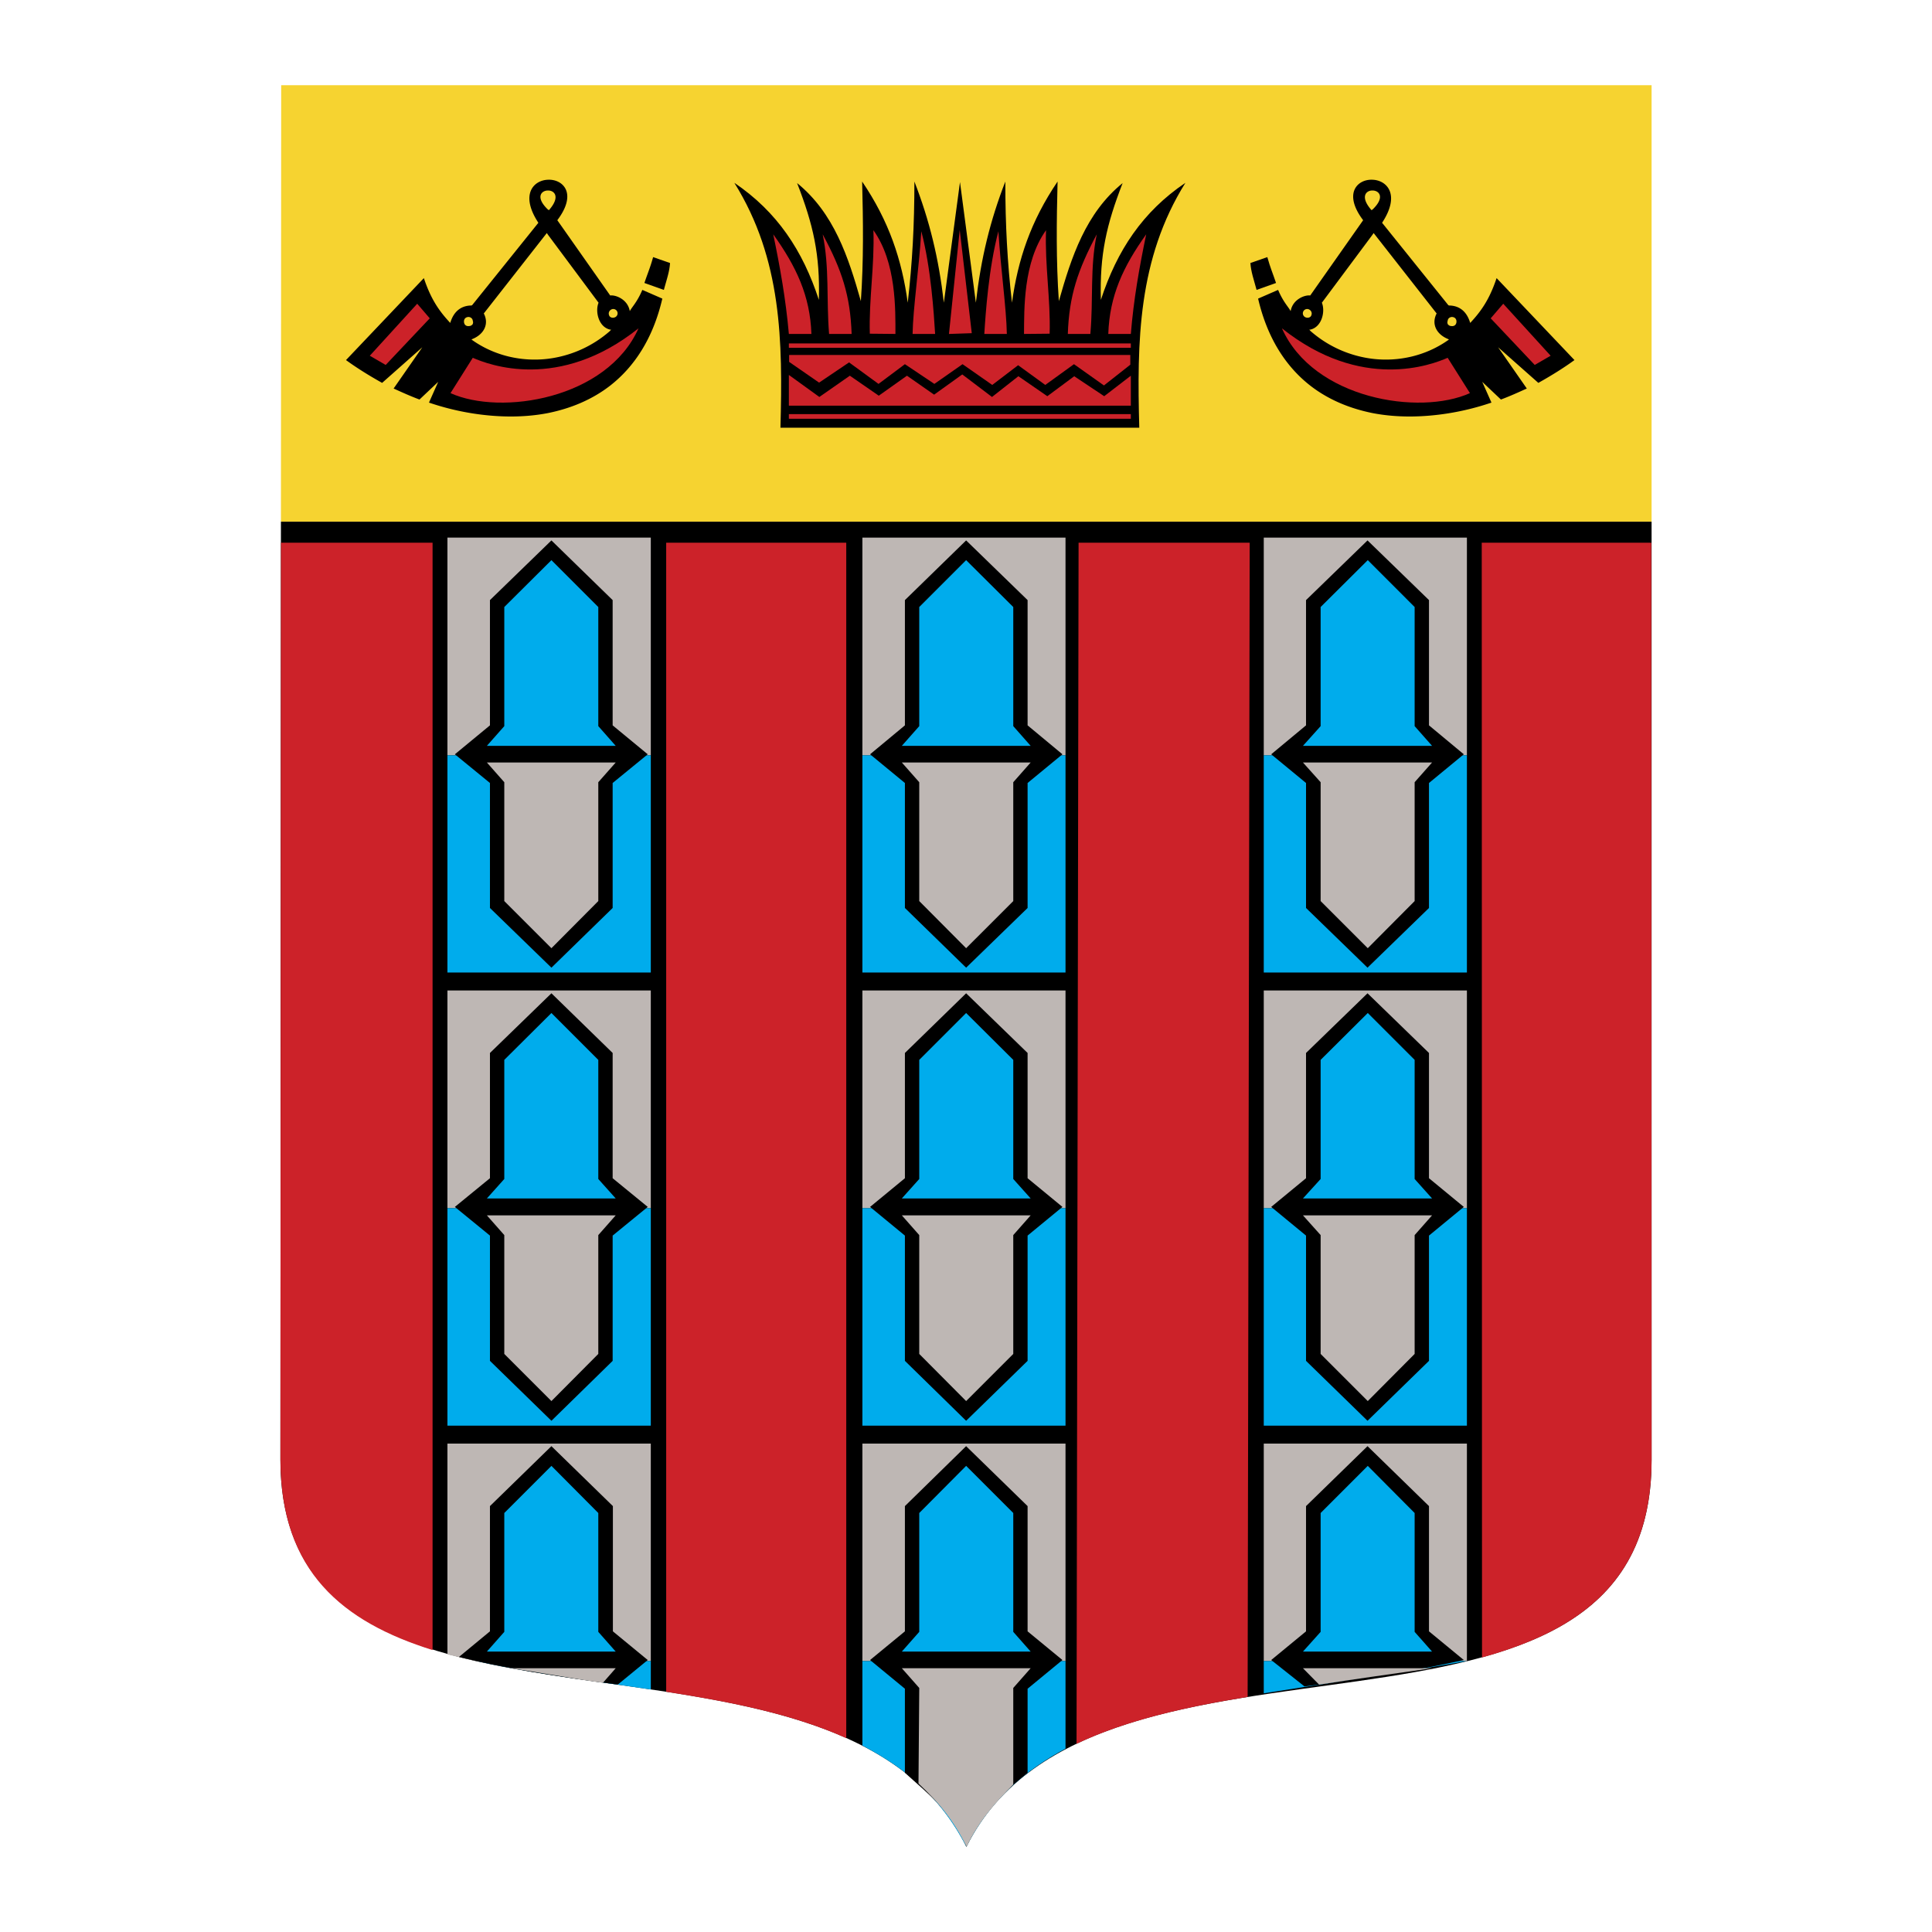
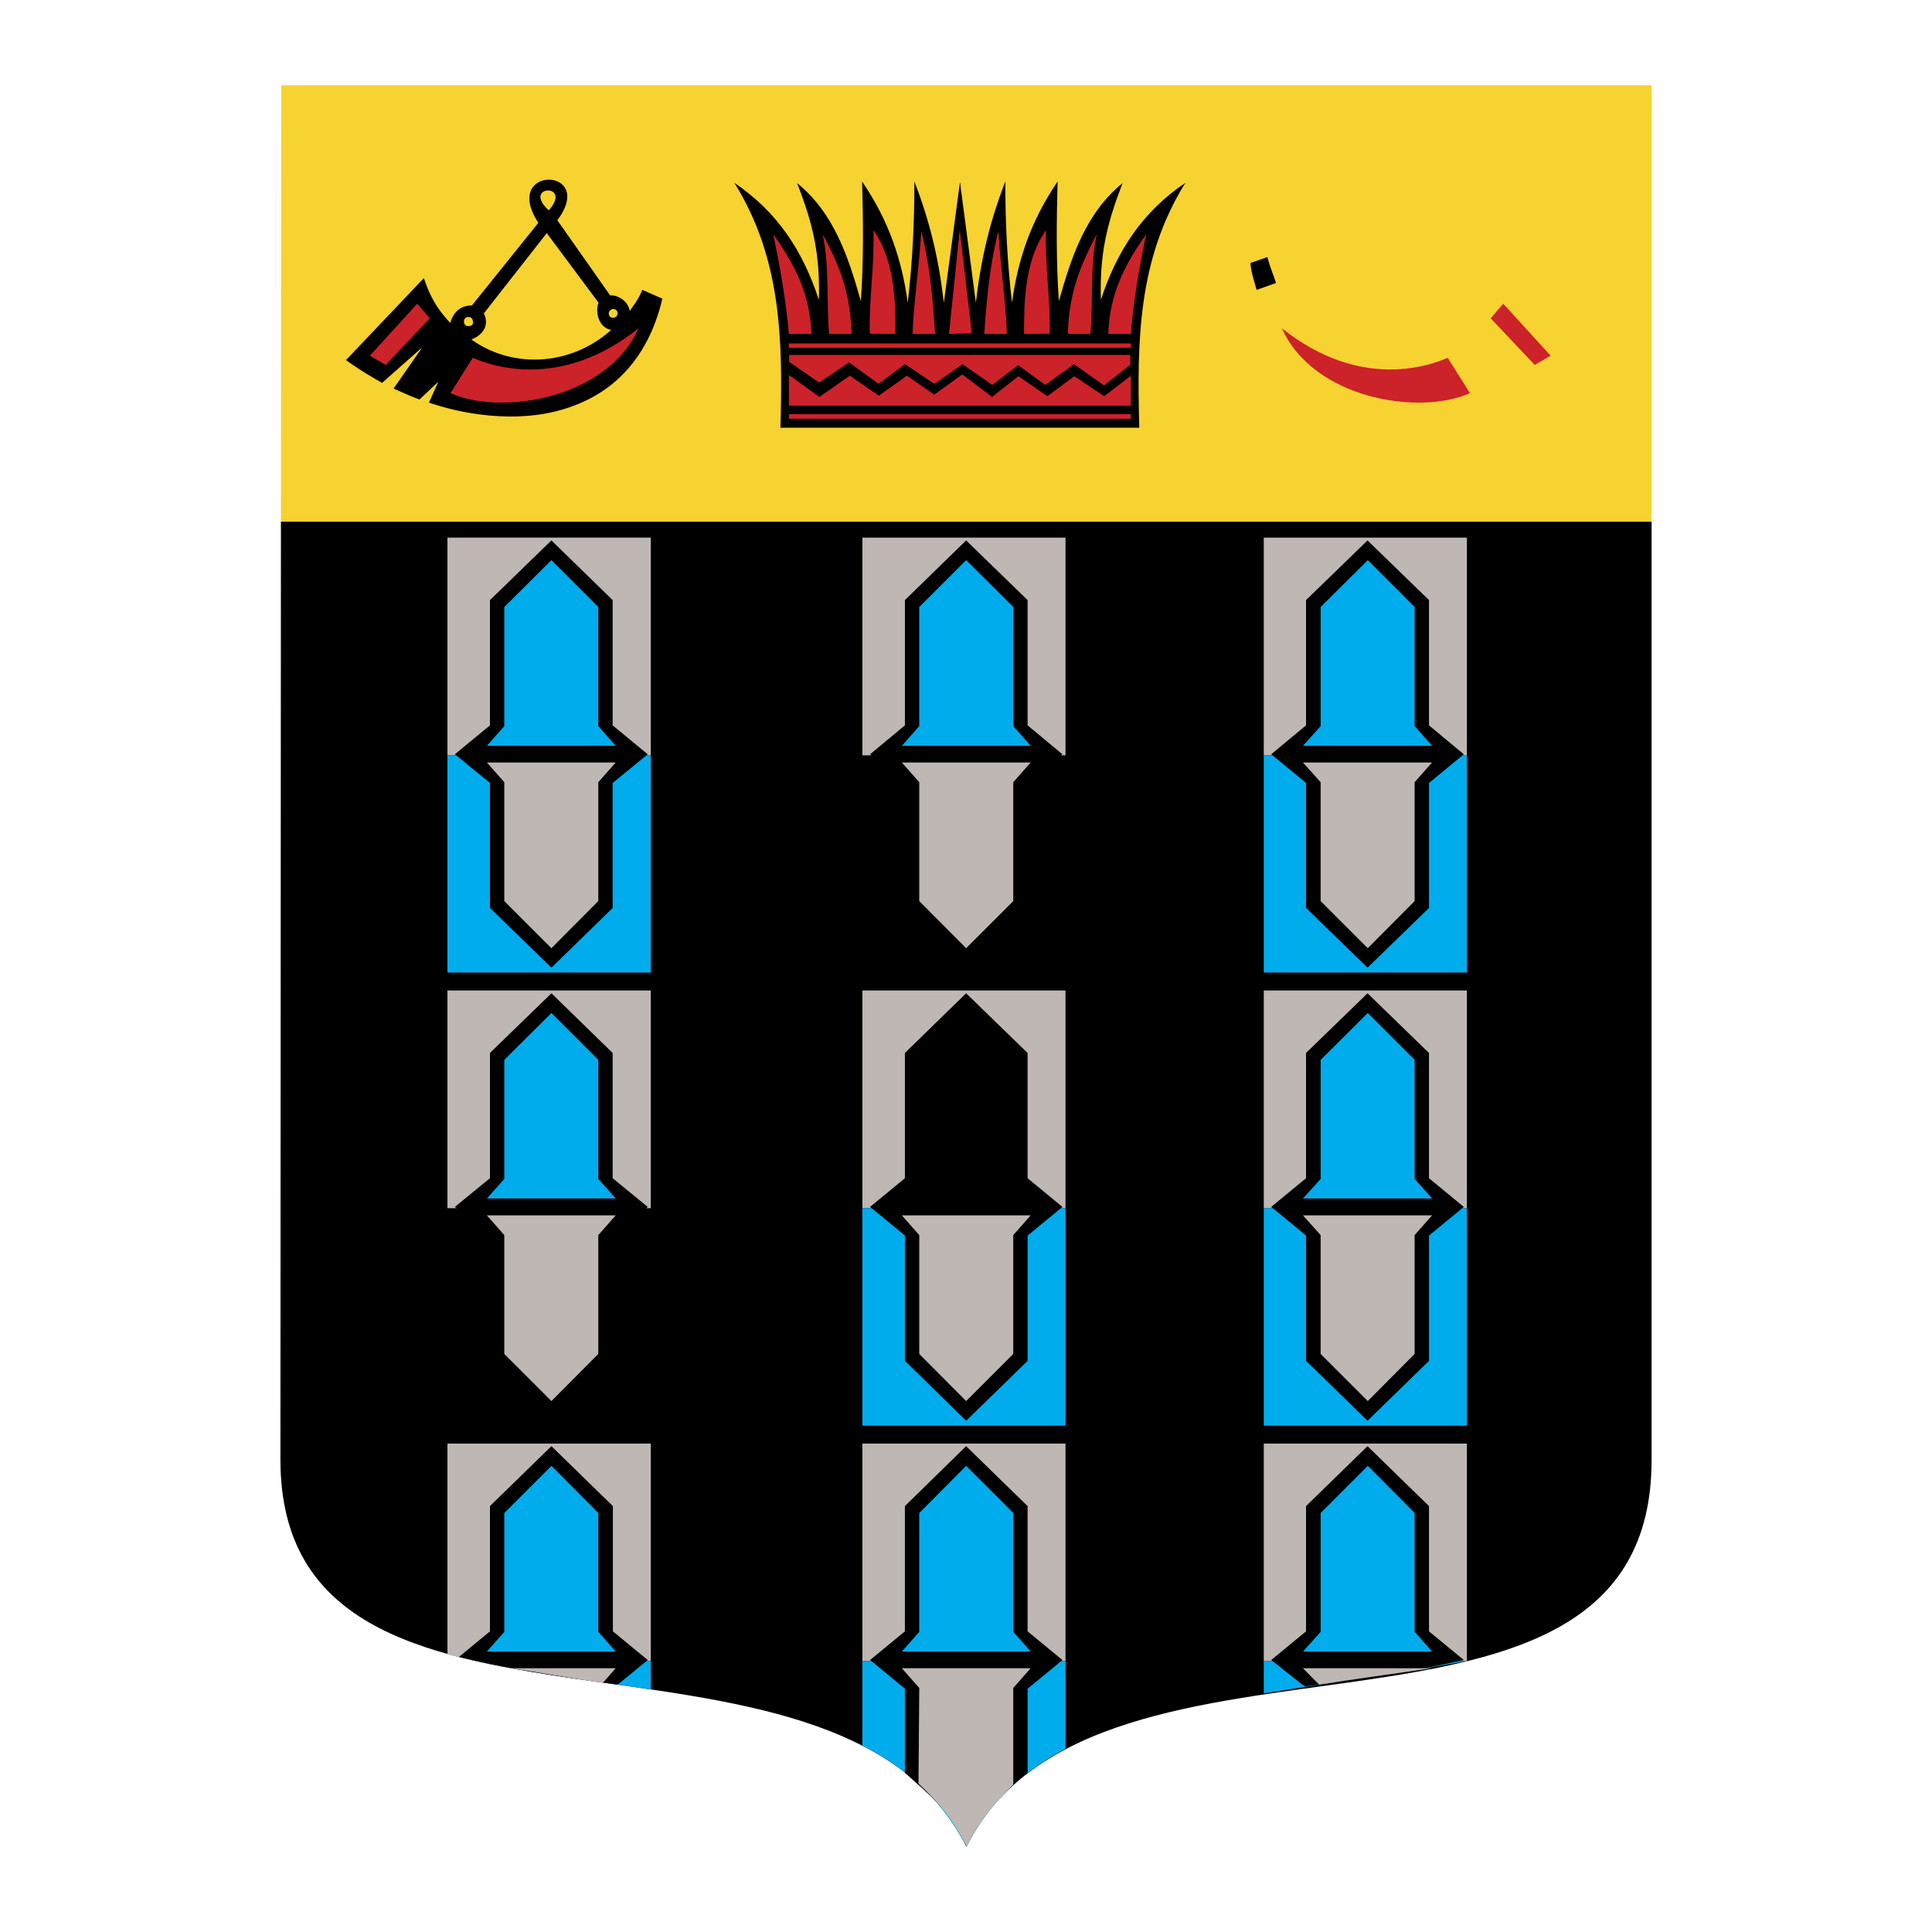
<svg xmlns="http://www.w3.org/2000/svg" width="2500" height="2500" viewBox="0 0 192.756 192.756">
  <g fill-rule="evenodd" clip-rule="evenodd">
    <path fill="#fff" d="M0 0h192.756v192.756H0V0z" />
    <path fill="#f6d330" d="M164.779 52.051V8.504H28.054l-.026 43.547h136.751z" />
    <path d="M164.779 52.051v93.611c0 33.377-55.33 12.6-68.363 38.59-13.136-26.246-68.439-5.648-68.439-38.641l.051-93.56h136.751z" />
    <path fill="#beb7b4" d="M44.64 75.358V53.636h20.291v21.722H44.64z" />
    <path fill="#00acec" d="M44.64 97.029V75.358h20.291v21.671H44.64z" />
    <path d="M64.625 75.256l-3.501 2.863v12.47l-6.108 5.956-6.134-5.956v-12.47l-3.501-2.863 3.501-2.887V59.872l6.134-5.955 6.108 5.955v12.497l3.501 2.887z" />
    <path fill="#00acec" d="M61.43 74.413l-1.738-1.968V60.562l-4.676-4.677-4.703 4.677v11.883l-1.737 1.968H61.43z" />
    <path fill="#beb7b4" d="M61.43 76.074l-1.738 1.968V89.9l-4.676 4.702-4.703-4.702V78.042l-1.737-1.968H61.43zM44.64 120.541V98.818h20.291v21.723H44.64z" />
-     <path fill="#00acec" d="M44.64 142.238v-21.697h20.291v21.697H44.64z" />
    <path d="M64.625 120.414l-3.501 2.861v12.498l-6.108 5.979-6.134-5.979v-12.498l-3.501-2.861 3.501-2.863v-12.496l6.134-5.955 6.108 5.955v12.496l3.501 2.863z" />
    <path fill="#00acec" d="M61.43 119.57l-1.738-1.943v-11.883l-4.676-4.676-4.703 4.676v11.883l-1.737 1.943H61.43z" />
    <path fill="#beb7b4" d="M61.43 121.256l-1.738 1.969v11.857l-4.676 4.703-4.703-4.703v-11.857l-1.737-1.969H61.43zM86.041 75.358V53.636h20.266v21.722H86.041z" />
-     <path fill="#00acec" d="M86.041 97.029V75.358h20.266v21.671H86.041z" />
    <path d="M106 75.256l-3.477 2.863v12.47l-6.132 5.956-6.108-5.956v-12.47l-3.476-2.863 3.476-2.887V59.872l6.108-5.955 6.132 5.955v12.497L106 75.256z" />
    <path fill="#00acec" d="M102.83 74.413l-1.736-1.968V60.562l-4.703-4.677-4.677 4.677v11.883l-1.738 1.968h12.854z" />
    <path fill="#beb7b4" d="M102.83 76.074l-1.736 1.968V89.9l-4.703 4.702-4.677-4.702V78.042l-1.738-1.968h12.854zM86.041 120.541V98.818h20.266v21.723H86.041z" />
    <path fill="#00acec" d="M86.041 142.238v-21.697h20.266v21.697H86.041z" />
    <path d="M106 120.414l-3.477 2.861v12.498l-6.132 5.979-6.108-5.979v-12.498l-3.476-2.861 3.476-2.863v-12.496l6.108-5.955 6.132 5.955v12.496l3.477 2.863z" />
-     <path fill="#00acec" d="M102.83 119.57l-1.736-1.943v-11.883l-4.703-4.676-4.677 4.676v11.883l-1.738 1.943h12.854z" />
    <path fill="#beb7b4" d="M102.83 121.256l-1.736 1.969v11.857l-4.703 4.703-4.677-4.703v-11.857l-1.738-1.969h12.854zM126.086 75.358V53.636h20.268v21.722h-20.268z" />
    <path fill="#00acec" d="M126.086 97.029V75.358h20.268v21.671h-20.268z" />
    <path d="M146.045 75.256l-3.475 2.863v12.47l-6.132 5.956-6.135-5.956v-12.47l-3.475-2.863 3.475-2.887V59.872l6.135-5.955 6.132 5.955v12.497l3.475 2.887z" />
    <path fill="#00acec" d="M142.877 74.413l-1.738-1.968V60.562l-4.676-4.677-4.703 4.677v11.883l-1.764 1.968h12.881z" />
    <path fill="#beb7b4" d="M142.877 76.074l-1.738 1.968V89.9l-4.676 4.702-4.703-4.702V78.042l-1.764-1.968h12.881zM126.086 120.541V98.818h20.268v21.723h-20.268z" />
    <path fill="#00acec" d="M126.086 142.238v-21.697h20.268v21.697h-20.268z" />
    <path d="M146.045 120.414l-3.475 2.861v12.498l-6.132 5.979-6.135-5.979v-12.498l-3.475-2.861 3.475-2.863v-12.496l6.135-5.955 6.132 5.955v12.496l3.475 2.863z" />
    <path fill="#00acec" d="M142.877 119.57l-1.738-1.943v-11.883l-4.676-4.676-4.703 4.676v11.883l-1.764 1.943h12.881z" />
    <path fill="#beb7b4" d="M142.877 121.256l-1.738 1.969v11.857l-4.676 4.703-4.703-4.703v-11.857l-1.764-1.969h12.881zM86.041 165.725v-21.698h20.266v21.698H86.041z" />
    <path d="M86.041 174.158v-8.434h20.266v8.74c-3.758 2.018-7.438 4.932-9.89 9.787-2.377-4.573-5.546-7.563-10.376-10.093z" fill="#00acec" />
    <path d="M106 165.621l-3.477 2.863v8.383c-2.402 1.941-4.523 4.062-6.107 7.385-1.099-3.221-3.706-5.162-6.134-7.385v-8.383l-3.476-2.863 3.476-2.861v-12.496l6.108-5.98 6.133 5.98v12.496l3.477 2.861z" />
    <path fill="#00acec" d="M102.83 164.779l-1.736-1.968v-11.858l-4.703-4.703-4.677 4.703v11.858l-1.738 1.968h12.854z" />
    <path d="M102.83 166.439l-1.736 1.969v9.635c-1.637 1.635-3.477 3.68-4.652 6.209-1.303-2.633-2.657-4.293-4.804-6.312l.077-9.531-1.738-1.969h12.853v-.001zM126.086 165.725v-21.698h20.268v21.698h-20.268z" fill="#beb7b4" />
    <path d="M126.086 168.943v-3.219h20.268c-6.62 1.176-13.598 2.147-20.268 3.219z" fill="#00acec" />
    <path d="M146.045 165.621c-5.238 1.176-10.58 1.943-15.895 2.633l-3.322-2.633 3.475-2.861v-12.496l6.135-5.98 6.133 5.98v12.496l3.474 2.861z" />
    <path fill="#00acec" d="M142.877 164.779l-1.738-1.968v-11.858l-4.676-4.703-4.703 4.703v11.858l-1.764 1.968h12.881z" />
    <path d="M142.877 166.439c-3.936.562-7.488 1.049-11.27 1.635l-1.611-1.635h12.881zM44.64 165.061v-21.034h20.291v21.698H47.477l-2.837-.664z" fill="#beb7b4" />
    <path d="M47.579 165.725h17.353v2.836c-5.827-.87-11.526-1.559-17.353-2.836z" fill="#00acec" />
    <path d="M64.625 165.621l-2.991 2.453c-5.443-.689-11.909-1.762-15.845-2.76l3.093-2.555v-12.496l6.133-5.98 6.133 5.98v12.496l3.477 2.862z" />
    <path fill="#00acec" d="M61.43 164.779l-1.738-1.968v-11.858l-4.676-4.703-4.703 4.703v11.858l-1.737 1.968H61.43z" />
    <path d="M61.43 166.439l-1.278 1.457c-3.092-.408-6.389-1.074-9.277-1.457H61.43z" fill="#beb7b4" />
-     <path d="M43.158 164.625c-8.919-2.785-15.18-7.82-15.18-18.988l.051-91.49h15.129v110.478zM84.431 173.416c-5.316-2.402-11.577-3.629-17.966-4.625V54.147h17.966v119.269zM124.477 169.303c-6.133.996-12.062 2.299-17.07 4.676l.203-119.832h17.072l-.205 115.156zM147.861 165.367l-.027-111.22h16.918l.027 91.515c0 12.012-7.156 16.996-16.918 19.705z" fill="#cc2229" />
    <path d="M113.666 42.672c-.23-8.612-.152-16.816 4.602-24.432-4.27 2.888-6.824 6.747-8.434 11.679-.129-4.523.561-7.513 2.172-11.654-3.68 2.99-5.111 7.36-6.363 11.781-.281-4.012-.23-7.973-.129-11.934-2.684 3.961-3.961 7.794-4.549 12.088-.459-4.013-.664-7.718-.664-12.088-1.508 3.884-2.428 7.641-2.939 12.088l-1.584-12.037-1.61 12.037c-.511-4.447-1.431-8.204-2.939-12.088 0 4.37-.204 8.075-.664 12.088-.588-4.293-1.866-8.126-4.549-12.088.103 3.961.154 7.922-.127 11.934-1.252-4.421-2.684-8.791-6.363-11.781 1.61 4.141 2.3 7.13 2.172 11.654-1.61-4.932-4.165-8.791-8.433-11.679 4.753 7.616 4.83 15.819 4.6 24.432h35.801z" />
    <path fill="#cc2229" d="M112.771 35.415h-34.04v.689l2.99 2.07 2.991-2.018 2.938 2.146 2.633-1.968 2.939 1.968 2.811-1.968 2.965 2.071 2.58-1.968 2.709 1.968 2.863-2.071 2.991 2.122 2.63-2.07v-.971z" />
    <path fill="#cc2229" d="M112.824 37.484v2.991H78.706v-3.067l3.042 2.197 3.041-2.121 2.887 1.994 2.811-1.994 2.709 1.891 2.811-2.018 2.966 2.248 2.631-2.069 2.888 1.993 2.684-1.993 2.99 1.993 2.658-2.045zM78.706 41.318v.46h34.118v-.46H78.706zM78.706 34.264v.435h34.118v-.435H78.706zM94.678 33.319l2.275-.077-1.201-10.299-1.074 10.376zM78.706 33.319h2.249c-.128-3.808-1.508-6.721-3.808-9.941.69 3.322 1.252 6.491 1.559 9.941zM82.718 33.319h2.249c-.128-3.808-.971-6.389-2.888-9.941.69 3.322.358 6.491.639 9.941zM86.782 33.293l2.555.025c0-2.428.103-7.13-2.198-10.35.128 3.502-.459 6.901-.357 10.325zM91.049 33.319h2.249c-.128-2.044-.409-6.568-1.38-10.248-.23 3.782-.817 7.59-.869 10.248zM112.824 33.319h-2.25c.127-3.808 1.482-6.721 3.783-9.941-.691 3.322-1.253 6.491-1.533 9.941zM108.785 33.319h-2.248c.127-3.808.996-6.389 2.887-9.941-.69 3.322-.332 6.491-.639 9.941zM104.723 33.293l-2.557.025c.025-2.428-.102-7.13 2.197-10.35-.127 3.502.461 6.901.36 10.325zM100.453 33.319h-2.248c.127-2.044.434-6.568 1.406-10.248.229 3.782.791 7.59.842 10.248z" />
    <path d="M47.119 31.836a.45.45 0 0 0-.46-.204c-.281.051-.409.281-.357.562.051.255.255.383.537.332.127 0 .204-.077.281-.128a.394.394 0 0 0 .051-.383.492.492 0 0 0-.052-.179zm13.749 1.176c.026-.051.077-.077.103-.128h-.103c-1.15-.255-1.508-1.814-1.15-2.683l-5.06-6.798-.102-.153-6.287 8.024c.537 1.022.051 2.07-1.15 2.556-.025.025-.051.025-.102.025a.345.345 0 0 1 .102.077c2.249 1.584 4.958 2.172 7.539 1.866a11.486 11.486 0 0 0 6.21-2.786zm0-1.405a.455.455 0 0 0 .409.076.434.434 0 0 0 .332-.511.435.435 0 0 0-.511-.333.495.495 0 0 0-.23.128.446.446 0 0 0-.128.383c.026.121.052.186.128.257zm.013-2.126c.511-.077 1.75.362 1.954 1.563.205-.409.716-.869 1.252-2.121l1.994.869c-.92 3.961-2.786 6.798-5.214 8.689-1.814 1.405-3.936 2.274-6.21 2.734-2.376.46-4.958.434-7.539.025a26.064 26.064 0 0 1-4.319-1.073l.92-2.07-1.866 1.764c-.894-.333-1.737-.715-2.581-1.099l2.862-4.114-4.01 3.552c-1.278-.716-2.479-1.457-3.604-2.275l7.769-8.178c.741 2.224 1.61 3.373 2.632 4.472.409-1.38 1.329-1.738 2.121-1.738l.077-.051 6.594-8.203c-1.865-2.837-.46-4.243.945-4.294 1.482-.077 2.99 1.329.945 4.038l5.278 7.51zm-6.121-8.506c-.026-.025-.051-.051-.103-.077-1.277-1.227-.639-1.891 0-1.891.639-.025 1.304.614.103 1.968z" />
    <path d="M63.705 32.757c-7.948 6.338-14.976 3.629-16.535 2.939l-2.223 3.526c5.034 2.275 15.614.588 18.758-6.465zM36.896 35.491l4.729-5.188 1.251 1.457-4.395 4.651-1.585-.92z" fill="#cc2229" />
-     <path d="M66.235 28.923l-1.942-.69c.333-.996.562-1.482.869-2.581l1.687.588c-.052.869-.333 1.635-.614 2.683zM144.484 31.836a.45.45 0 0 1 .459-.204c.281.051.41.281.359.562-.053.255-.256.383-.537.332-.129 0-.205-.077-.281-.128a.394.394 0 0 1-.051-.383.51.51 0 0 1 .051-.179zm-13.75 1.176c-.025-.051-.076-.077-.102-.128h.102c1.15-.255 1.508-1.814 1.15-2.683l5.061-6.798.102-.153 6.287 8.024c-.537 1.022-.051 2.07 1.15 2.556.025.025.051.025.102.025a.36.36 0 0 0-.102.077c-2.25 1.584-4.959 2.172-7.539 1.866a11.49 11.49 0 0 1-6.211-2.786zm0-1.405a.453.453 0 0 1-.408.076.434.434 0 0 1-.332-.511.435.435 0 0 1 .512-.333.496.496 0 0 1 .229.128.441.441 0 0 1 .129.383c-.026.121-.053.186-.13.257zm-.013-2.126c-.51-.077-1.75.362-1.953 1.563-.205-.409-.717-.869-1.252-2.121l-1.994.869c.92 3.961 2.785 6.798 5.213 8.689 1.814 1.405 3.936 2.274 6.211 2.734 2.377.46 4.957.434 7.539.025a26.052 26.052 0 0 0 4.318-1.073l-.92-2.07 1.865 1.764c.895-.333 1.738-.715 2.582-1.099l-2.863-4.114 4.014 3.552c1.277-.716 2.479-1.457 3.604-2.275l-7.77-8.178c-.742 2.224-1.611 3.373-2.633 4.472-.408-1.38-1.328-1.738-2.121-1.738l-.076-.051-6.594-8.203c1.865-2.837.459-4.243-.945-4.294-1.482-.077-2.99 1.329-.945 4.038l-5.28 7.51zm6.123-8.506a.363.363 0 0 1 .102-.077c1.277-1.227.639-1.891 0-1.891-.639-.025-1.303.614-.102 1.968z" />
    <path d="M127.898 32.757c7.947 6.338 14.975 3.629 16.535 2.939l2.223 3.526c-5.035 2.275-15.615.588-18.758-6.465zM154.707 35.491l-4.728-5.188-1.252 1.457 4.394 4.651 1.586-.92z" fill="#cc2229" />
    <path d="M125.369 28.923l1.941-.69c-.332-.996-.562-1.482-.869-2.581l-1.688.588c.054.869.335 1.635.616 2.683z" />
  </g>
</svg>